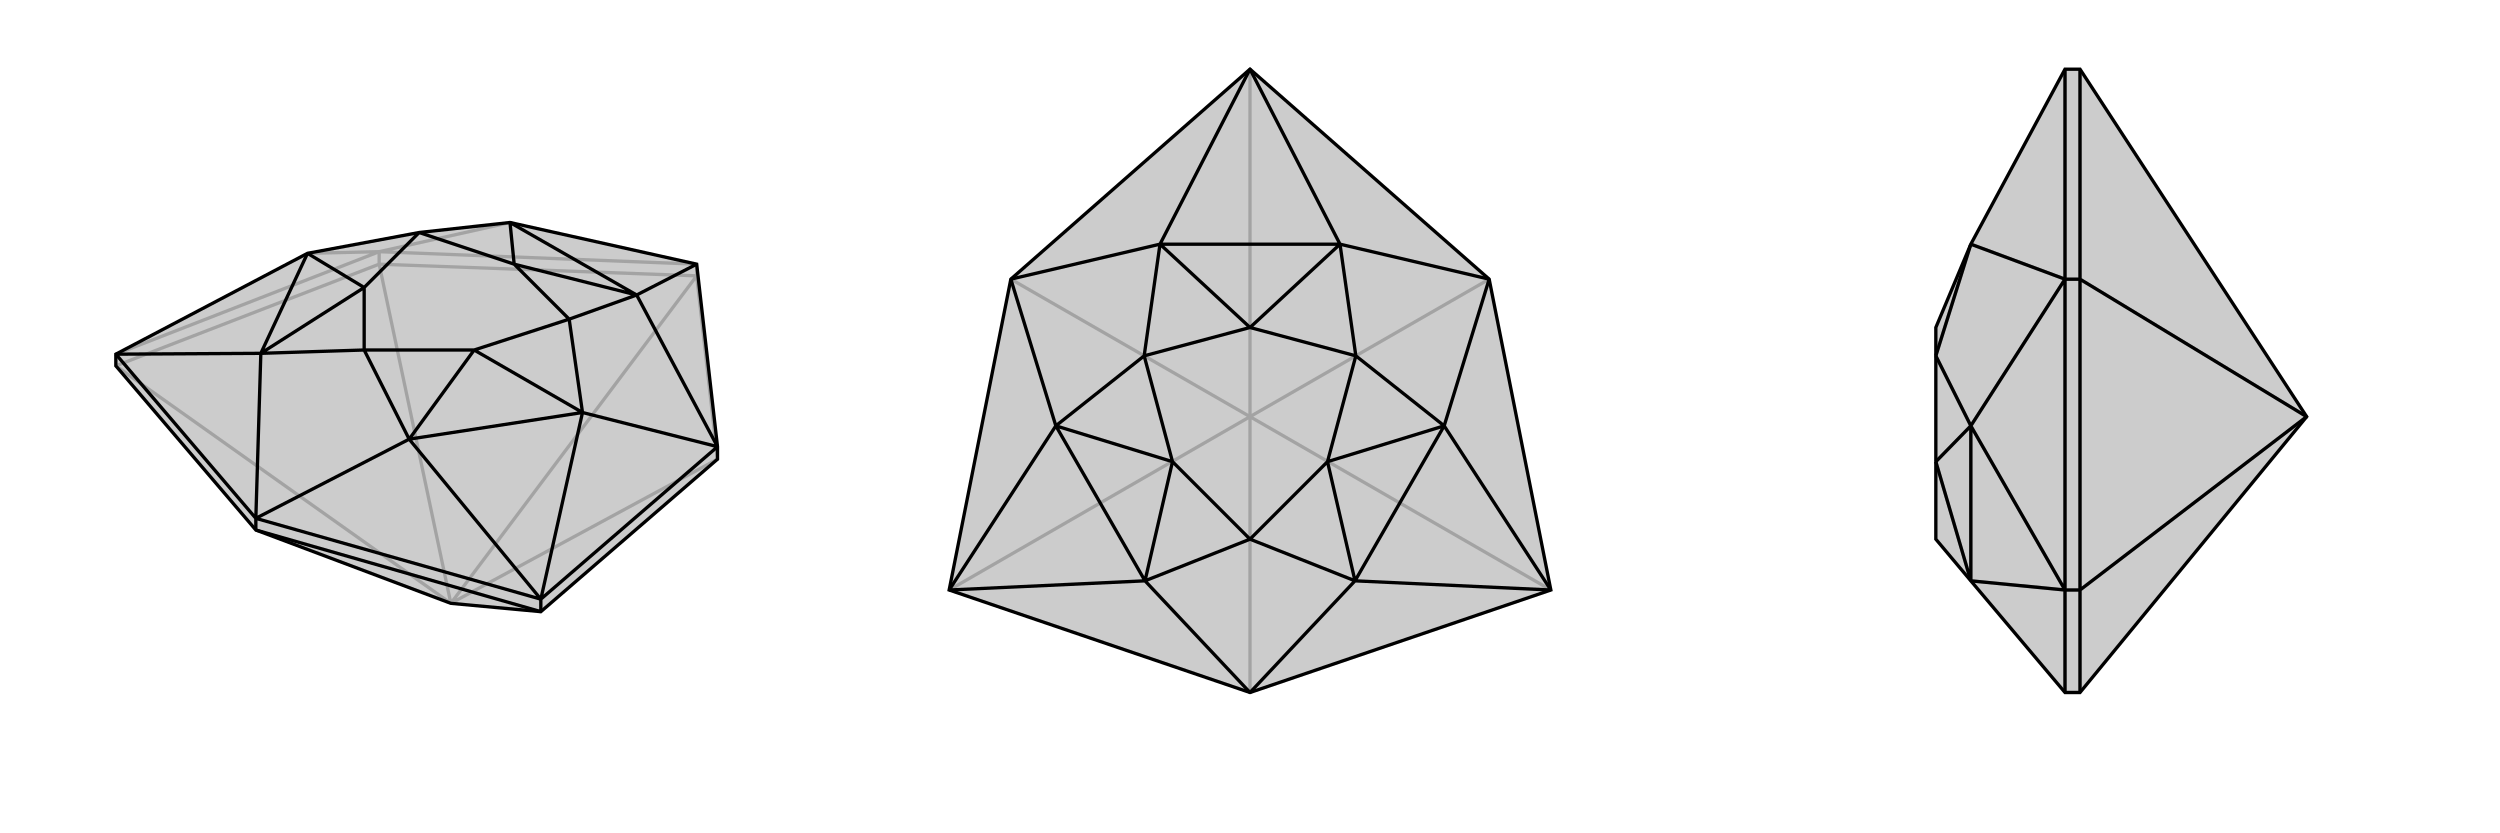
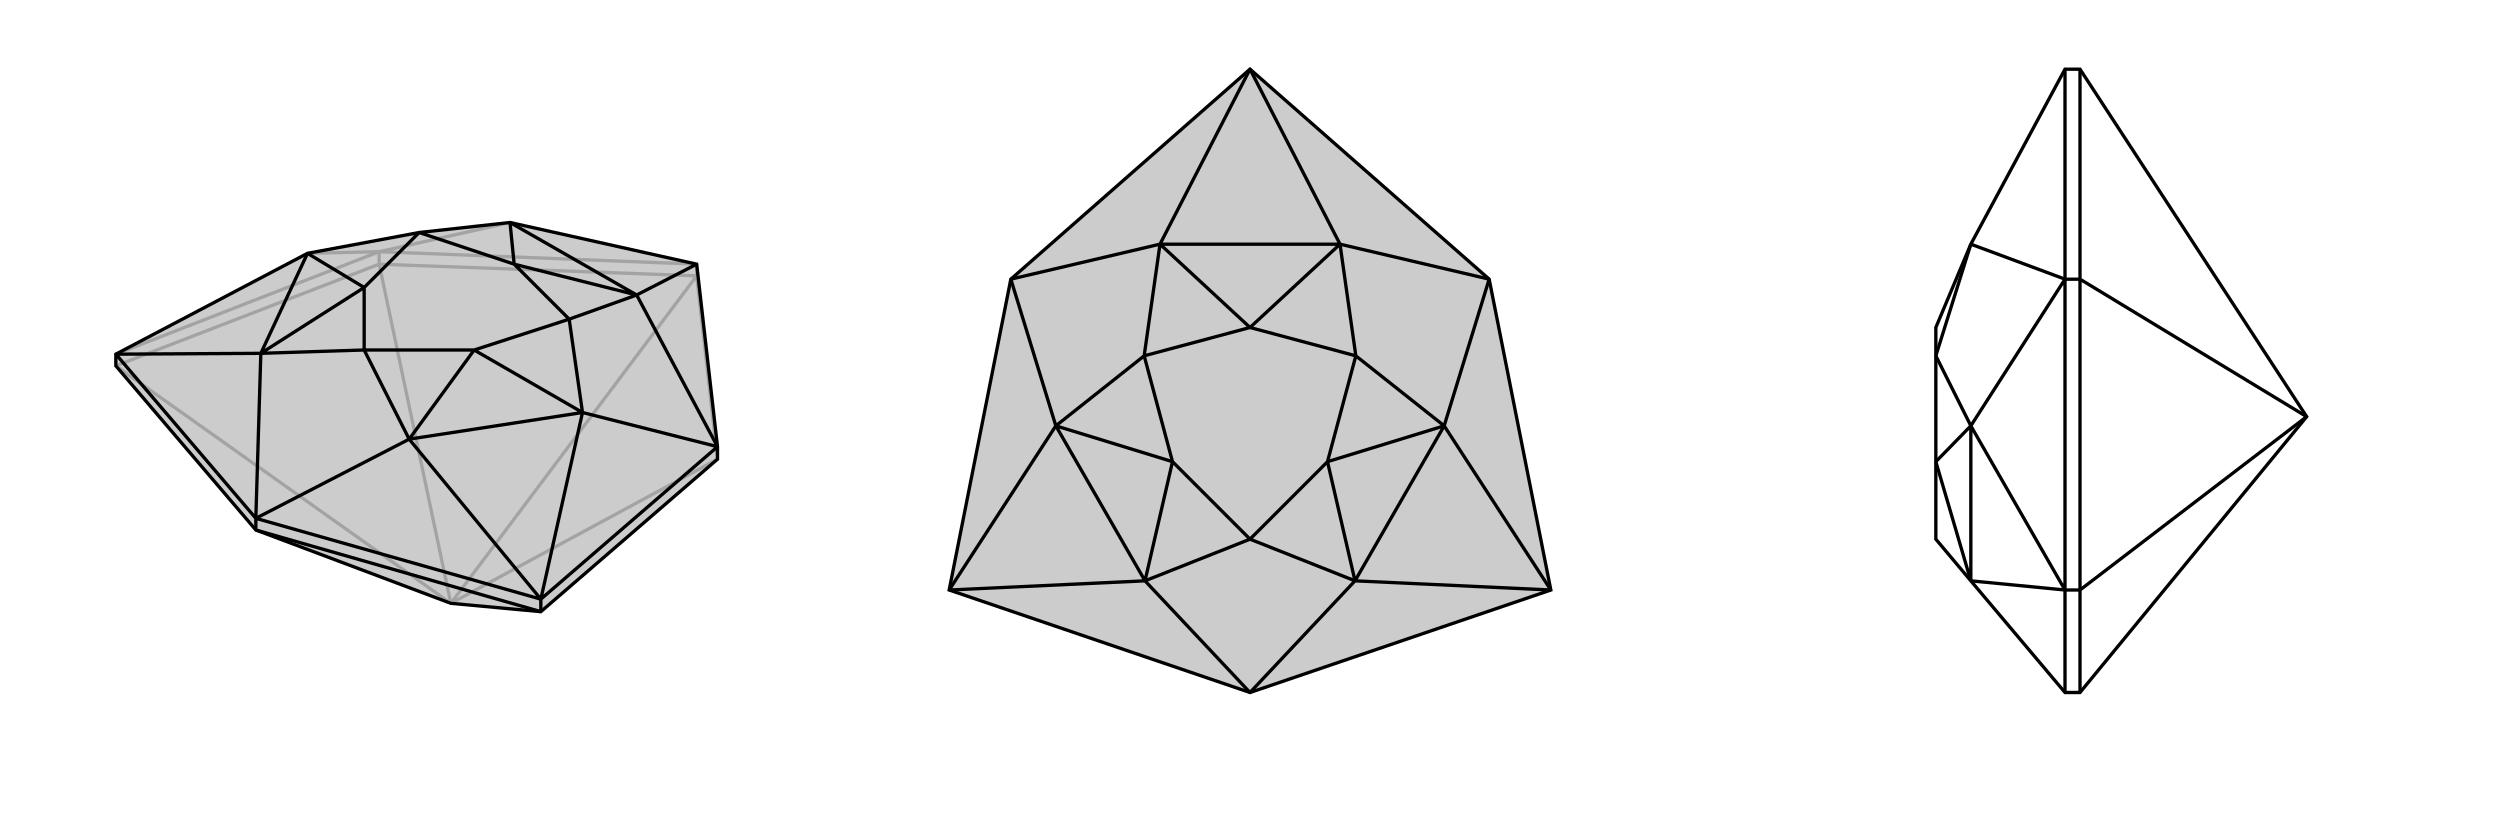
<svg xmlns="http://www.w3.org/2000/svg" viewBox="0 0 3000 1000">
  <g stroke="currentColor" stroke-width="4" fill="none" transform="translate(41 5)">
    <path fill="currentColor" stroke="none" fill-opacity=".2" d="M608,729L820,546L820,531L795,312L571,262L462,274L462,274L328,299L98,420L98,434L266,631L500,719z" />
    <path stroke-opacity=".2" d="M500,719L98,434M500,719L414,312M500,719L795,326M500,719L820,546M98,434L414,312M414,312L795,326M414,312L414,297M795,326L820,546M795,326L795,312M795,312L414,297M98,420L414,297M414,297L571,262M414,297L328,299" />
    <path d="M608,729L820,546L820,531L795,312L571,262L462,274L462,274L328,299L98,420L98,434L266,631L500,719z" />
    <path d="M608,729L266,631M266,631L266,617M608,729L608,714M266,617L608,714M820,531L608,714M266,617L98,420M266,617L450,522M266,617L272,419M820,531L658,490M820,531L723,349M98,420L272,419M608,714L450,522M608,714L658,490M795,312L723,349M723,349L642,378M450,522L396,415M272,419L396,415M658,490L642,378M272,419L328,299M328,299L396,340M272,419L396,340M450,522L658,490M450,522L528,415M658,490L528,415M723,349L571,262M723,349L576,312M571,262L576,312M642,378L576,312M462,274L396,340M396,415L528,415M396,415L396,340M642,378L528,415M462,274L576,312" />
  </g>
  <g stroke="currentColor" stroke-width="4" fill="none" transform="translate(1000 0)">
    <path fill="currentColor" stroke="none" fill-opacity=".2" d="M861,708L787,335L500,83L213,335L139,708L500,831z" />
-     <path stroke-opacity=".2" d="M500,500L139,708M500,500L213,335M500,500L500,83M500,500L787,335M500,500L500,831M500,500L861,708" />
    <path d="M861,708L787,335L500,83L213,335L139,708L500,831z" />
    <path d="M500,831L626,697M500,831L374,697M787,335L733,511M787,335L608,293M213,335L392,293M213,335L267,511M139,708L267,511M139,708L374,697M861,708L626,697M861,708L733,511M500,83L608,293M500,83L392,293M608,293L627,427M267,511L373,427M626,697L500,647M374,697L500,647M733,511L627,427M392,293L373,427M374,697L267,511M267,511L407,554M374,697L407,554M626,697L733,511M626,697L593,554M733,511L593,554M608,293L392,293M608,293L500,393M392,293L500,393M627,427L500,393M373,427L407,554M500,647L593,554M500,647L407,554M627,427L593,554M373,427L500,393" />
  </g>
  <g stroke="currentColor" stroke-width="4" fill="none" transform="translate(2000 0)">
-     <path fill="currentColor" stroke="none" fill-opacity=".2" d="M496,83L478,83L365,293L323,393L323,427L323,427L323,554L323,554L323,647L365,697L478,831L496,831L768,500z" />
-     <path stroke-opacity=".2" d="M768,500L496,708M768,500L496,335M496,708L496,831M496,708L496,335M496,708L478,708M496,335L496,83M496,335L478,335M478,83L478,335M478,708L478,335M478,831L478,708M478,335L365,293M478,335L365,511M478,708L365,511M478,708L365,697M365,511L323,427M365,293L323,427M365,697L365,511M365,511L323,554M365,697L323,554" />
    <path d="M496,83L478,83L365,293L323,393L323,427L323,427L323,554L323,554L323,647L365,697L478,831L496,831L768,500z" />
    <path d="M768,500L496,335M768,500L496,708M496,83L496,335M496,335L496,708M496,335L478,335M496,708L496,831M496,708L478,708M478,831L478,708M478,335L478,708M478,335L478,83M478,335L365,511M478,335L365,293M478,708L365,697M478,708L365,511M365,293L323,427M365,511L323,427M365,697L365,511M365,697L323,554M365,511L323,554" />
  </g>
</svg>